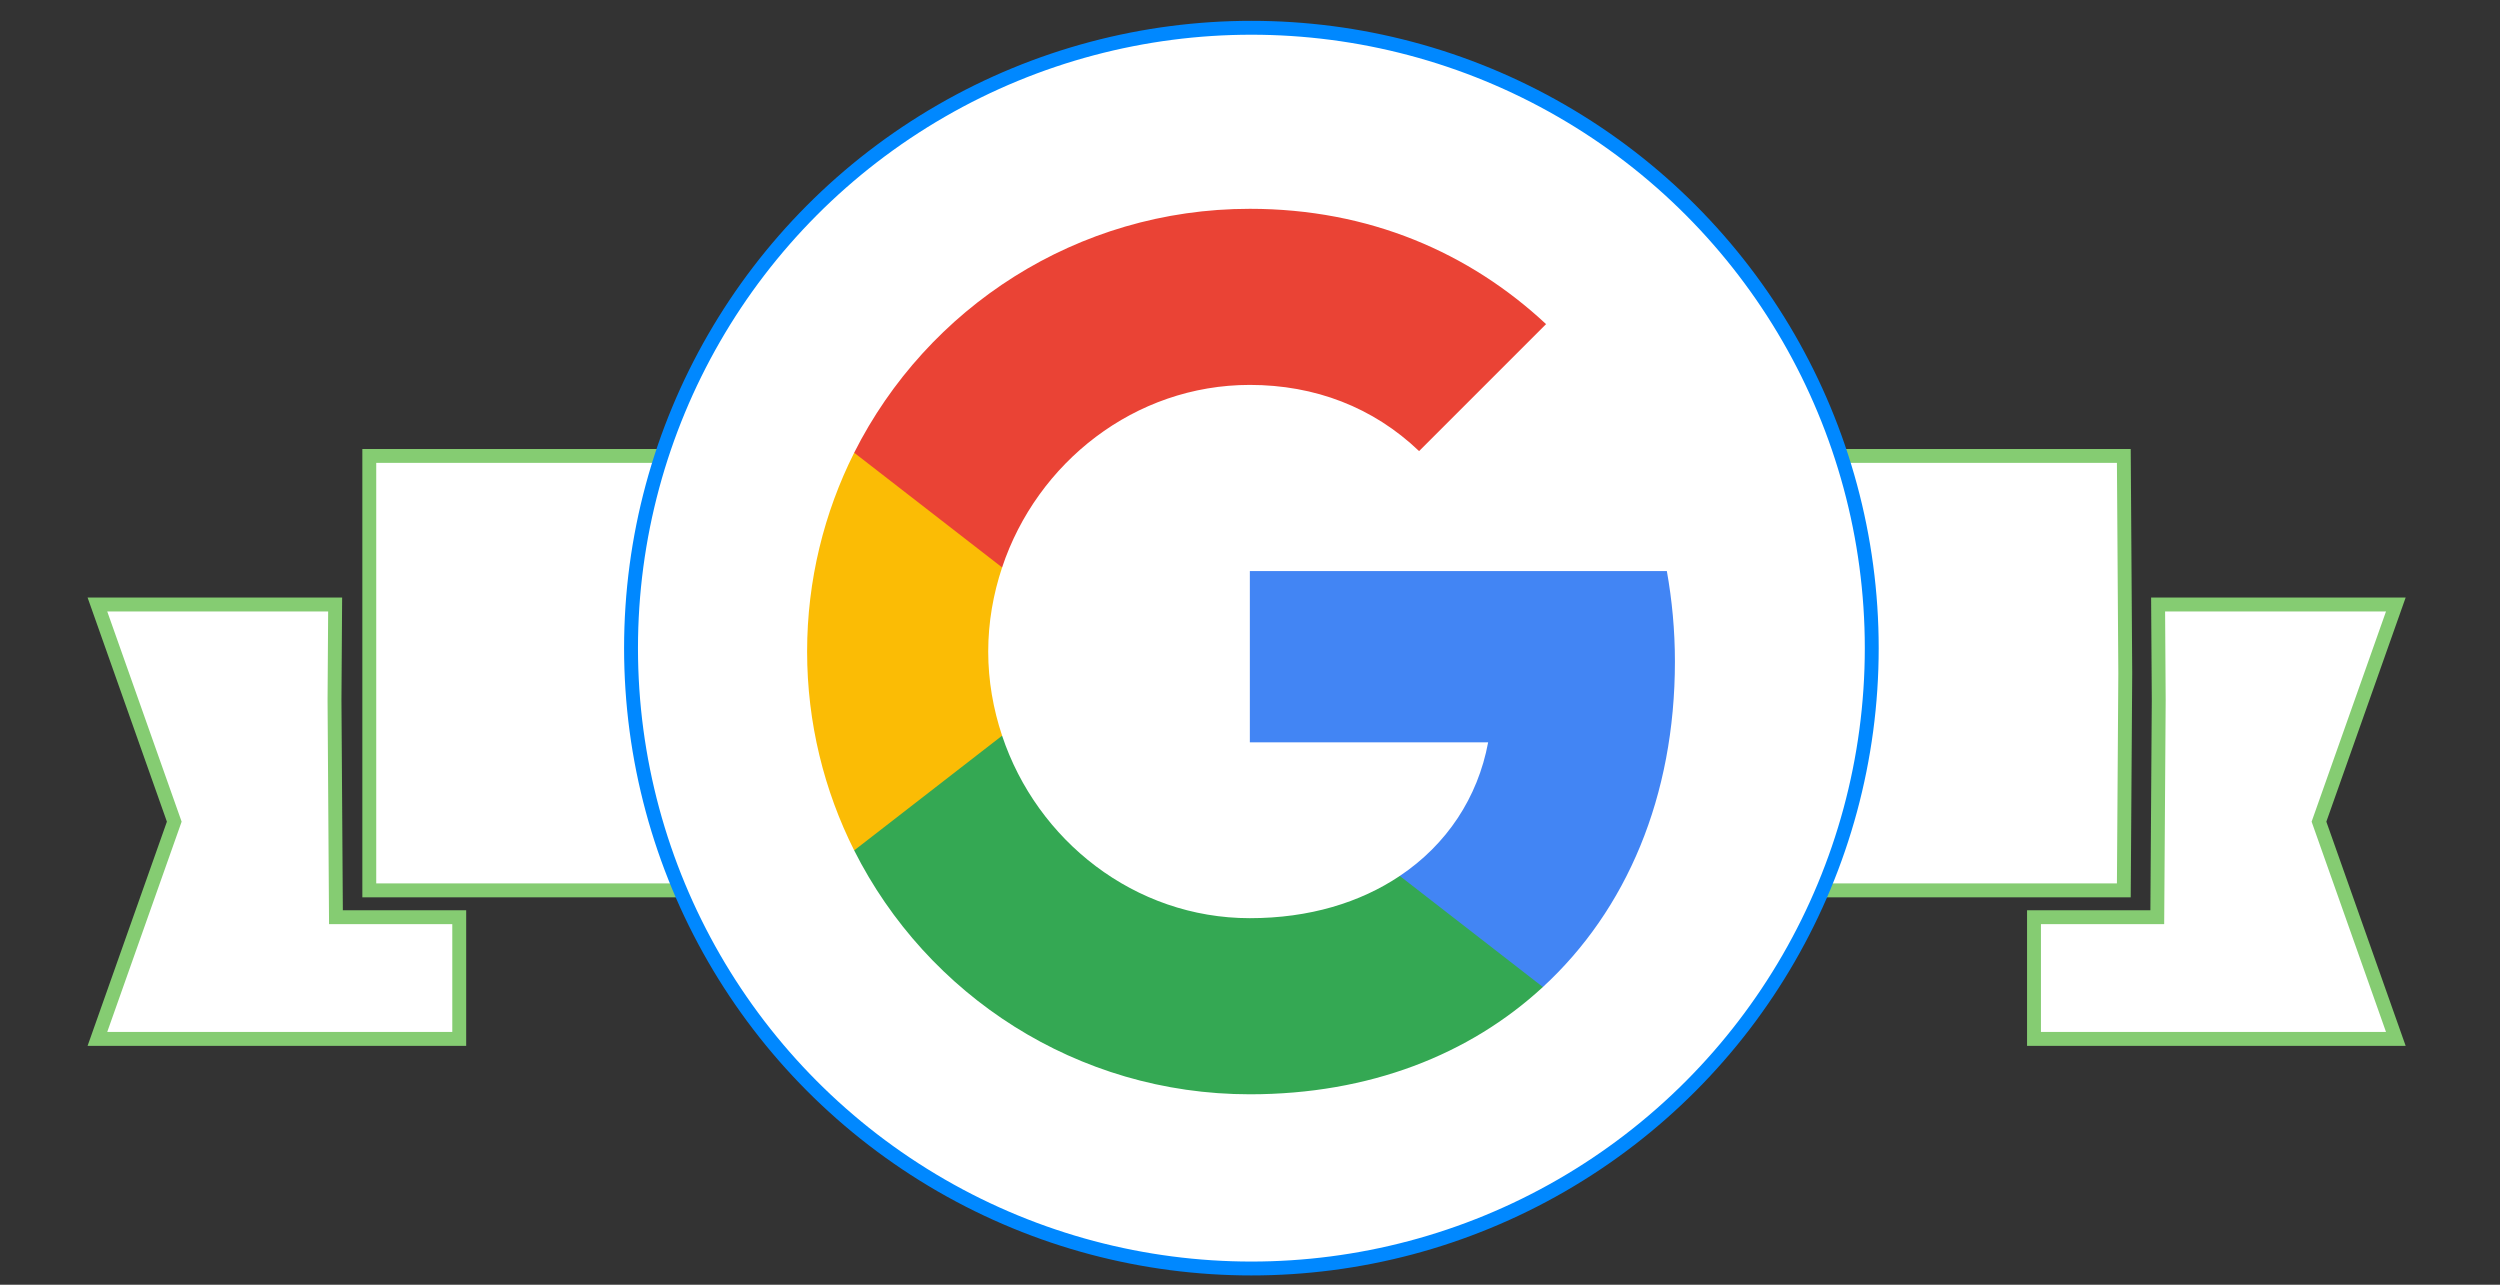
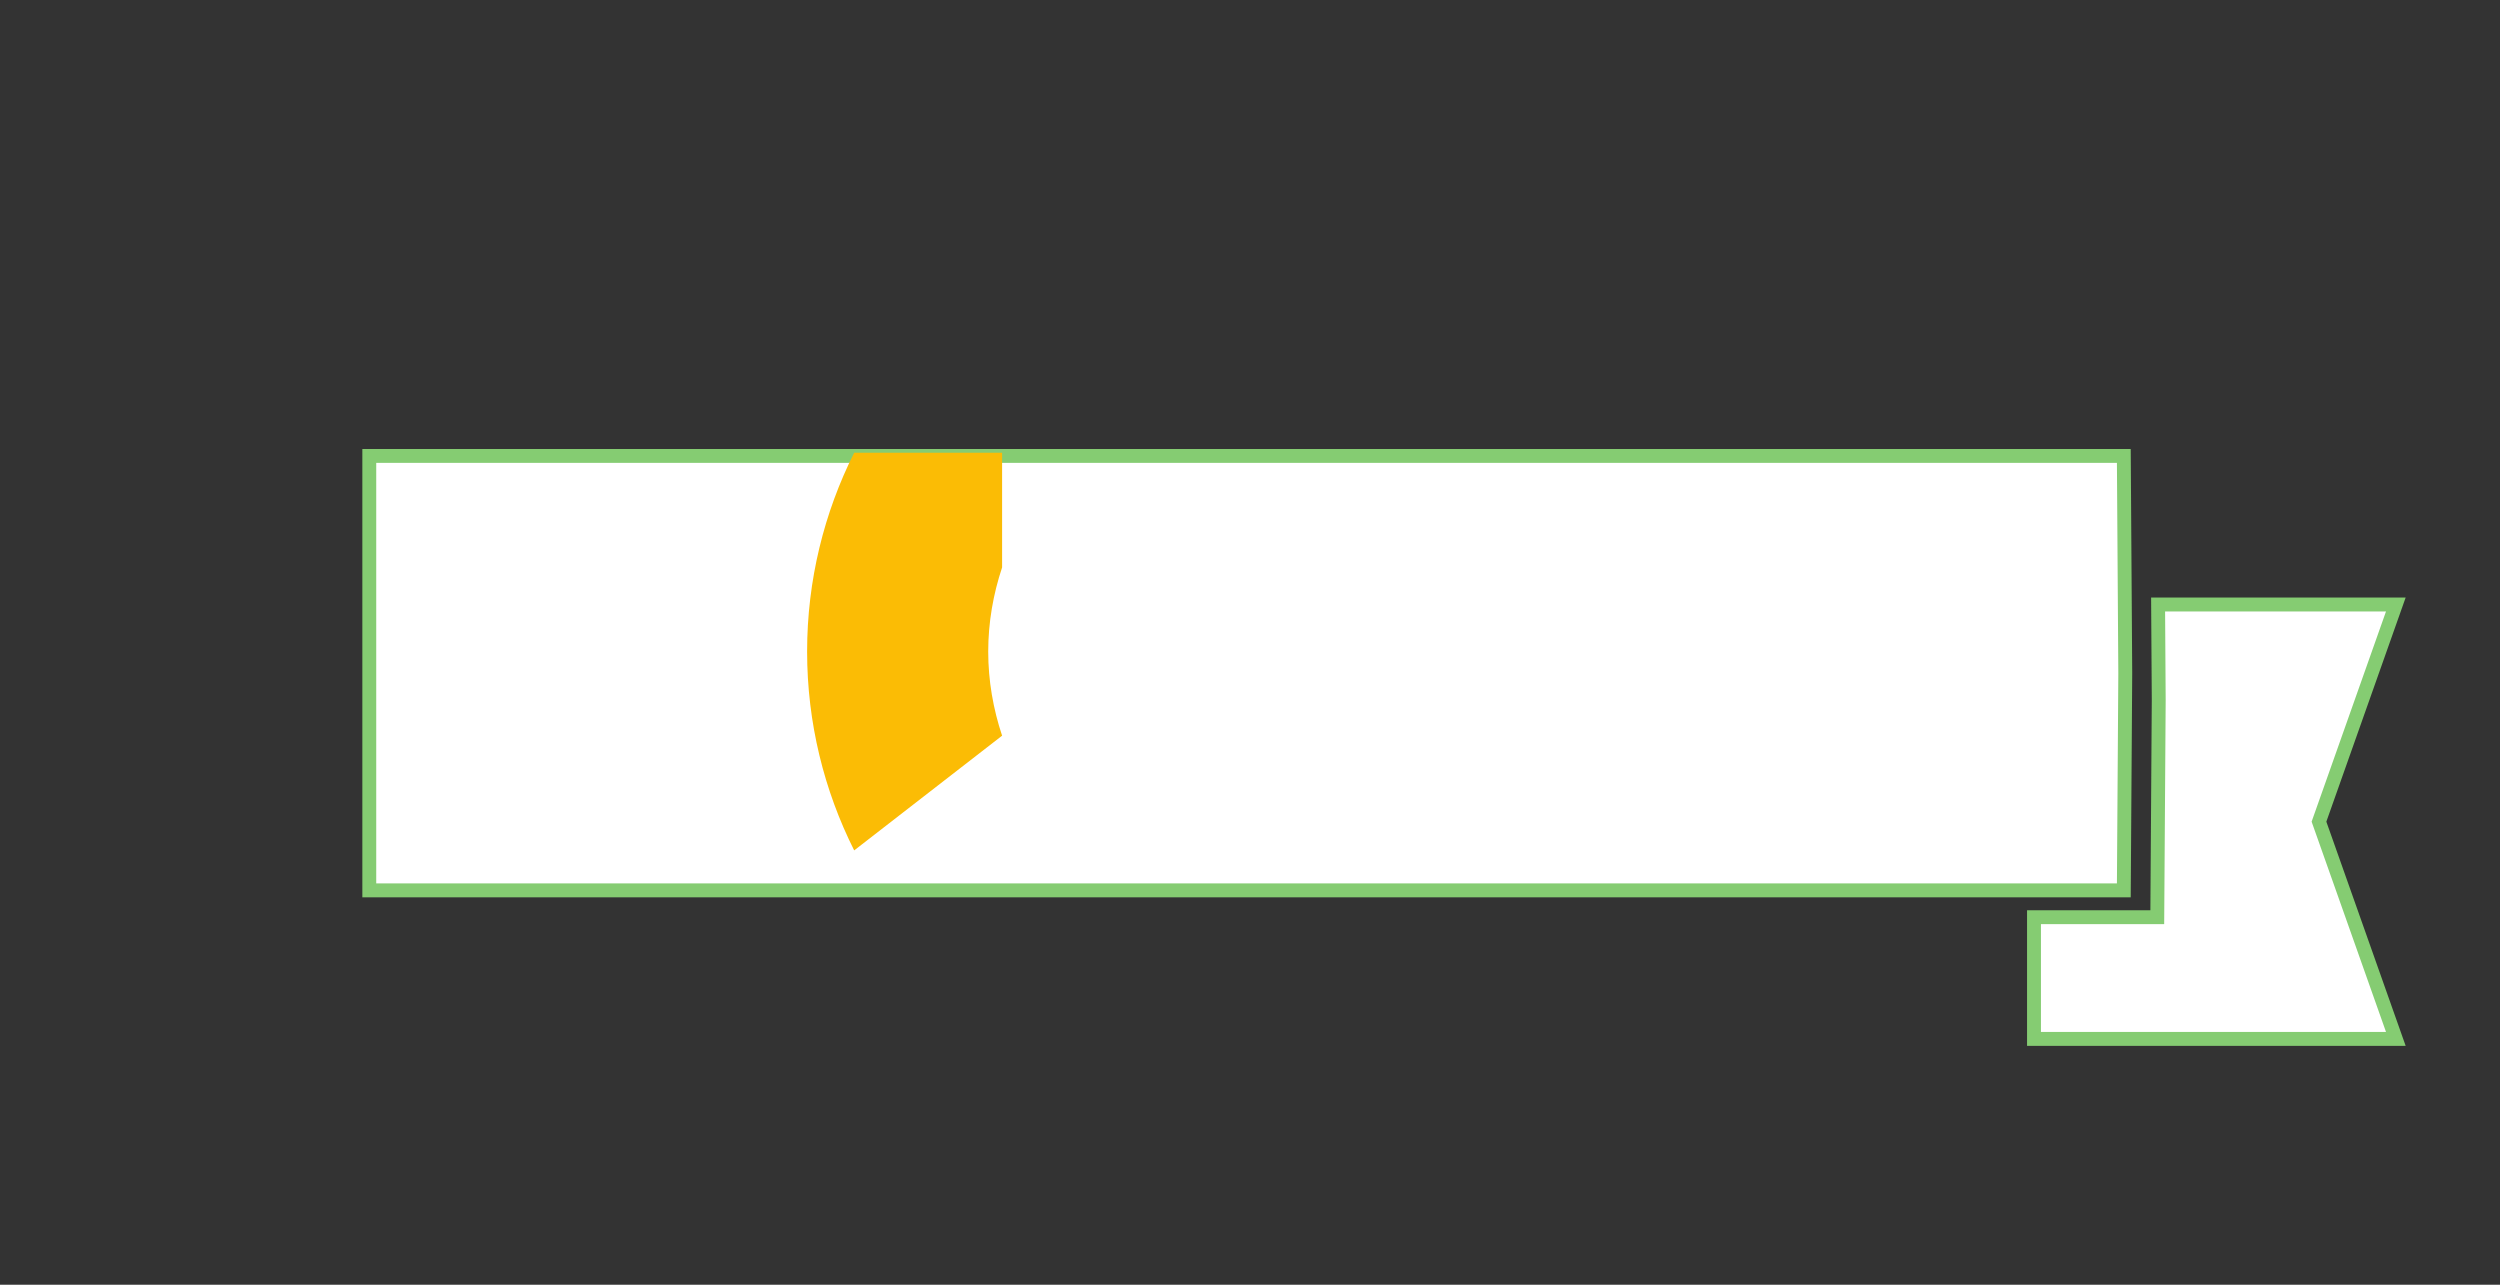
<svg xmlns="http://www.w3.org/2000/svg" version="1.1" id="google_ranking_copy" x="0px" y="0px" width="360px" height="185px" viewBox="0 0 360 185" enable-background="new 0 0 360 185" xml:space="preserve">
  <rect x="0" y="0" width="360" height="185" fill="#333333" stroke="none" />
  <g id="ribbon_6_">
    <path fill="#FFFFFF" stroke="#85CC72" stroke-width="2" stroke-miterlimit="10" d="M53.177,128.213V65.657H305.83l0.208,31.275   l-0.208,31.279L53.177,128.213L53.177,128.213z" />
    <polygon fill="#FFFFFF" stroke="#85CC72" stroke-width="2" stroke-miterlimit="10" points="345,149.601 292.896,149.601    292.896,132.077 310.649,132.077 310.857,100.801 310.767,87.048 344.999,87.048 333.933,118.321  " />
-     <polygon fill="#FFFFFF" stroke="#85CC72" stroke-width="2" stroke-miterlimit="10" points="14.027,149.601 66.13,149.601    66.13,132.077 48.376,132.077 48.169,100.801 48.26,87.048 14.027,87.048 25.094,118.321  " />
  </g>
  <g id="cup_6_">
-     <circle fill="#FFFFFF" stroke="#0088FF" stroke-width="2" stroke-miterlimit="10" cx="180.2" cy="93.332" r="89.332" />
-   </g>
+     </g>
  <g id="logo">
-     <path fill="#4285F4" d="M241.188,95.272c0,19.416-6.961,35.762-19.012,46.858h-20.608v-15.994   c6.753-4.518,11.241-11.269,12.724-19.239h-34.314V82.233h60.048C240.772,86.404,241.188,90.752,241.188,95.272L241.188,95.272z" />
-     <path fill="#34A853" d="M179.978,157.578c-24.921,0-46.484-14.284-56.976-35.122v-16.519h21.3   c5.016,15.074,19.068,26.28,35.676,26.28c8.579,0,15.883-2.254,21.591-6.081l20.608,15.994   C211.62,151.872,197.19,157.578,179.978,157.578L179.978,157.578z" />
    <path fill="#FBBC05" d="M144.302,105.938l-21.3,16.519c-4.316-8.611-6.778-18.345-6.778-28.632c0-10.288,2.462-20.023,6.778-28.633   h21.3V81.71c-1.272,3.827-1.999,7.912-1.999,12.114C142.303,98.029,143.029,102.111,144.302,105.938L144.302,105.938z" />
-     <path fill="#EA4335" d="M179.978,55.427c-16.607,0-30.66,11.213-35.676,26.283l-21.3-16.519   c10.491-20.839,32.055-35.122,56.976-35.122c17.184,0,31.616,6.314,42.656,16.604l-18.285,18.285   C197.742,58.643,189.338,55.427,179.978,55.427L179.978,55.427z" />
  </g>
</svg>